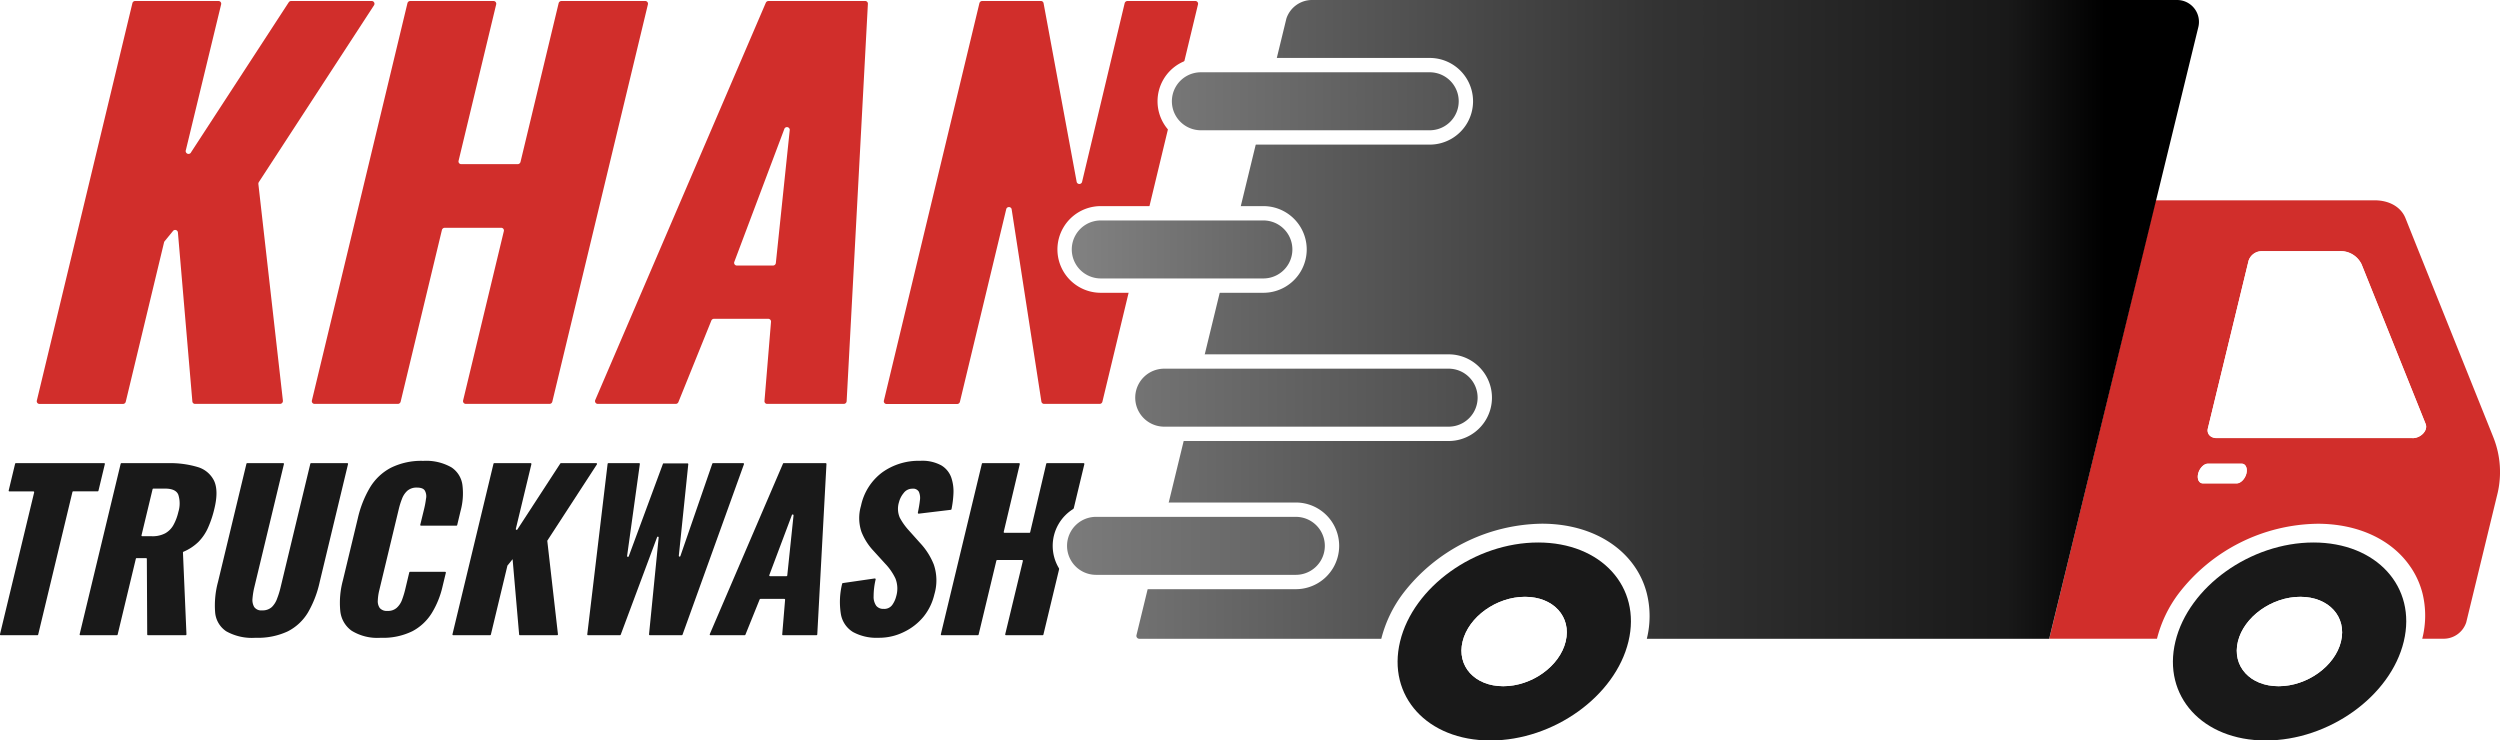
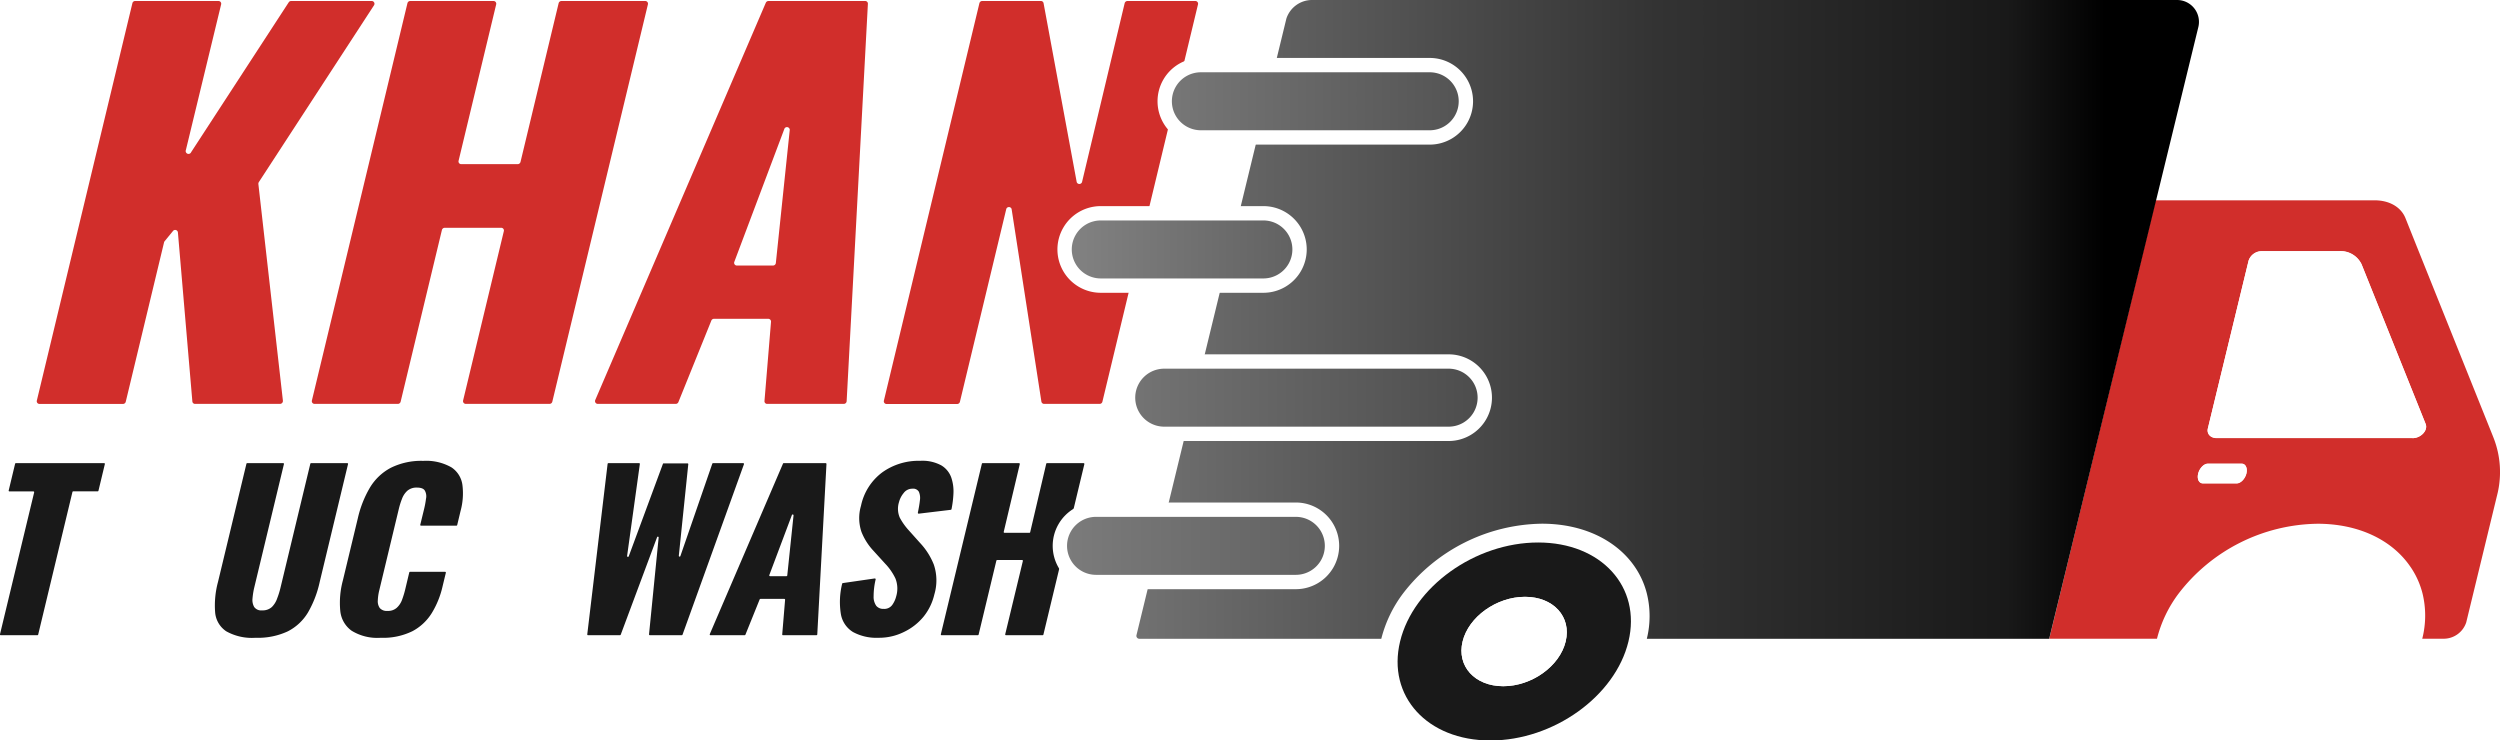
<svg xmlns="http://www.w3.org/2000/svg" xmlns:xlink="http://www.w3.org/1999/xlink" viewBox="0 0 470.74 139.43">
  <defs>
    <style>.cls-1{fill:#191919;}.cls-2{fill:#d12e2b;}.cls-3{fill:#fff;}.cls-4{fill:url(#New_Gradient_Swatch_2);}.cls-5{fill:url(#New_Gradient_Swatch_2-2);}.cls-6{fill:url(#New_Gradient_Swatch_2-3);}.cls-7{fill:url(#New_Gradient_Swatch_2-4);}.cls-8{fill:url(#New_Gradient_Swatch_2-5);}</style>
    <linearGradient id="New_Gradient_Swatch_2" x1="190.18" y1="60.14" x2="396.44" y2="60.14" gradientUnits="userSpaceOnUse">
      <stop offset="0" stop-color="gray" />
      <stop offset="0.59" stop-color="#333" />
      <stop offset="0.91" stop-color="#191919" />
      <stop offset="1" />
    </linearGradient>
    <linearGradient id="New_Gradient_Swatch_2-2" x1="191.64" y1="102.78" x2="434.35" y2="102.78" xlink:href="#New_Gradient_Swatch_2" />
    <linearGradient id="New_Gradient_Swatch_2-3" x1="192.75" y1="74.88" x2="411.03" y2="74.88" xlink:href="#New_Gradient_Swatch_2" />
    <linearGradient id="New_Gradient_Swatch_2-4" x1="205.9" y1="19.07" x2="411.08" y2="19.07" xlink:href="#New_Gradient_Swatch_2" />
    <linearGradient id="New_Gradient_Swatch_2-5" x1="204.07" y1="46.97" x2="374.51" y2="46.97" xlink:href="#New_Gradient_Swatch_2" />
  </defs>
  <g id="Layer_2" data-name="Layer 2">
    <g id="artwork">
      <g id="logo">
        <g id="text">
          <g id="truckwash">
            <path class="cls-1" d="M0,119.42l6.43-26.7a.15.15,0,0,0-.15-.19H1.78a.14.14,0,0,1-.14-.19l1.2-5A.16.16,0,0,1,3,87.21H19.6a.14.14,0,0,1,.14.19l-1.2,5a.16.16,0,0,1-.16.12H13.8a.16.16,0,0,0-.16.12L7.19,119.49a.16.16,0,0,1-.16.12H.15A.15.15,0,0,1,0,119.42Z" />
-             <path class="cls-1" d="M15,119.42l7.72-32.09a.16.16,0,0,1,.16-.12h8.79a18.14,18.14,0,0,1,5.51.72,5,5,0,0,1,3.12,2.58c.59,1.24.62,3,.07,5.26a19.8,19.8,0,0,1-1.18,3.56,9,9,0,0,1-1.82,2.7,9.11,9.11,0,0,1-2.82,1.86.15.15,0,0,0-.1.15l.66,15.4a.17.17,0,0,1-.16.17H27.87a.15.15,0,0,1-.15-.15l-.07-14.22a.15.15,0,0,0-.15-.15H25.74a.16.16,0,0,0-.16.12l-3.43,14.28a.16.16,0,0,1-.16.12H15.15A.15.15,0,0,1,15,119.42Zm11.65-18.64a.14.14,0,0,0,.14.19H28.6a5.1,5.1,0,0,0,2.49-.54,4,4,0,0,0,1.56-1.56,9.29,9.29,0,0,0,.93-2.46,5.43,5.43,0,0,0,0-3.24C33.28,92.4,32.44,92,31.08,92h-2.2a.15.15,0,0,0-.15.12Z" />
            <path class="cls-1" d="M48.12,120.09a9.9,9.9,0,0,1-5.52-1.22,4.74,4.74,0,0,1-2.09-3.56,17,17,0,0,1,.54-5.74L46.4,87.33a.16.16,0,0,1,.16-.12h6.76a.14.14,0,0,1,.14.19l-5.59,23.25a13.87,13.87,0,0,0-.32,2,2.69,2.69,0,0,0,.31,1.64,1.61,1.61,0,0,0,1.5.64,2.55,2.55,0,0,0,1.84-.64,4.22,4.22,0,0,0,1-1.64,15.32,15.32,0,0,0,.62-2l5.61-23.32a.16.16,0,0,1,.16-.12h6.8a.14.14,0,0,1,.14.19l-5.33,22.17A19.82,19.82,0,0,1,58,115.31a9.4,9.4,0,0,1-3.79,3.56A13.27,13.27,0,0,1,48.12,120.09Z" />
            <path class="cls-1" d="M71.68,120.09a9.18,9.18,0,0,1-5.49-1.34A5.21,5.21,0,0,1,64.07,115a16.12,16.12,0,0,1,.49-5.7l2.81-11.68a20.16,20.16,0,0,1,2.27-5.78,10.06,10.06,0,0,1,3.92-3.74,12.84,12.84,0,0,1,6.13-1.32A9.6,9.6,0,0,1,85,88a4.7,4.7,0,0,1,2.07,3.3,12.55,12.55,0,0,1-.34,4.88l-.64,2.68a.16.16,0,0,1-.16.12H79.28a.14.14,0,0,1-.14-.19l.73-3a16.77,16.77,0,0,0,.34-1.84A2.21,2.21,0,0,0,80,92.39c-.22-.38-.72-.58-1.5-.58a2.63,2.63,0,0,0-1.8.6,3.82,3.82,0,0,0-1,1.5,14,14,0,0,0-.6,1.9l-3.66,15.24a9.53,9.53,0,0,0-.3,2,2.21,2.21,0,0,0,.37,1.44,1.73,1.73,0,0,0,1.45.54,2.42,2.42,0,0,0,1.74-.58,3.73,3.73,0,0,0,1-1.5,17.05,17.05,0,0,0,.58-1.88l.78-3.27a.17.17,0,0,1,.16-.13H83.8a.15.15,0,0,1,.15.19l-.63,2.61a16.64,16.64,0,0,1-2,4.94,9.54,9.54,0,0,1-3.66,3.44A12.47,12.47,0,0,1,71.68,120.09Z" />
-             <path class="cls-1" d="M85.2,119.42l7.72-32.09a.16.16,0,0,1,.16-.12h6.84a.15.15,0,0,1,.14.19L97.13,99.58a.16.16,0,0,0,.29.12l8.08-12.42a.17.17,0,0,1,.14-.07h6.63a.15.15,0,0,1,.12.24l-9.33,14.35a.2.2,0,0,0,0,.11l2,17.52a.16.16,0,0,1-.16.18h-7a.15.15,0,0,1-.15-.14l-1.23-14.18-1,1.25a.16.16,0,0,0,0,.07l-3.09,12.88a.17.17,0,0,1-.16.12H85.35A.15.15,0,0,1,85.2,119.42Z" />
            <path class="cls-1" d="M110.58,119.44l3.83-32.09a.16.16,0,0,1,.16-.14h5.76a.14.14,0,0,1,.15.17l-2.4,17.3a.16.16,0,0,0,.31.07l6.43-17.39a.15.15,0,0,1,.15-.11h4.48a.15.15,0,0,1,.15.17l-1.78,17.21a.15.15,0,0,0,.3.06l6-17.37a.16.16,0,0,1,.15-.11h5.67a.15.15,0,0,1,.14.21L128.52,119.5a.17.17,0,0,1-.15.11h-6a.16.16,0,0,1-.16-.17l1.81-18.2a.15.15,0,0,0-.3-.07l-6.84,18.34a.18.18,0,0,1-.15.1h-6A.15.15,0,0,1,110.58,119.44Z" />
            <path class="cls-1" d="M133.65,119.4l13.78-32.09a.15.15,0,0,1,.14-.1h7.9a.15.15,0,0,1,.15.16l-1.73,32.09a.17.17,0,0,1-.16.15h-6.29a.14.14,0,0,1-.15-.16l.54-6.51a.15.15,0,0,0-.15-.17h-4.49a.18.18,0,0,0-.15.1l-2.68,6.64a.18.18,0,0,1-.15.1h-6.42A.15.15,0,0,1,133.65,119.4ZM145,108.49h3.08a.16.16,0,0,0,.16-.14l1.18-11.3a.16.16,0,0,0-.31-.07l-4.25,11.3A.15.15,0,0,0,145,108.49Z" />
            <path class="cls-1" d="M165.44,120.09a9.25,9.25,0,0,1-4.82-1.08,4.93,4.93,0,0,1-2.28-3.34,14.33,14.33,0,0,1,.23-5.74.17.17,0,0,1,.14-.14l6-.87a.16.16,0,0,1,.17.19,13.73,13.73,0,0,0-.38,3.14,2.91,2.91,0,0,0,.51,1.84,1.7,1.7,0,0,0,1.37.56,1.84,1.84,0,0,0,1.64-.76,4.81,4.81,0,0,0,.73-1.6,5.15,5.15,0,0,0-.15-3.38,10.69,10.69,0,0,0-1.93-2.78l-2.22-2.44a11.14,11.14,0,0,1-2.24-3.54,8.12,8.12,0,0,1-.09-4.9,10.52,10.52,0,0,1,4-6.3,11.75,11.75,0,0,1,7.16-2.18,7.42,7.42,0,0,1,4,.88,4.36,4.36,0,0,1,1.85,2.3,8.11,8.11,0,0,1,.4,3,19.29,19.29,0,0,1-.36,2.91A.18.18,0,0,1,179,96l-6,.72a.16.16,0,0,1-.17-.19c.18-.87.31-1.63.38-2.29a2.9,2.9,0,0,0-.19-1.64,1.23,1.23,0,0,0-1.22-.58,2,2,0,0,0-1.66.84,4.34,4.34,0,0,0-.86,1.68,4.21,4.21,0,0,0,.15,2.94,11.59,11.59,0,0,0,1.69,2.38l2.11,2.36a12.89,12.89,0,0,1,2.6,4.08,9.27,9.27,0,0,1,.1,5.64,10.42,10.42,0,0,1-2,4.14A10.78,10.78,0,0,1,170.2,119,10.5,10.5,0,0,1,165.44,120.09Z" />
            <path class="cls-1" d="M177.16,119.42l7.72-32.09a.15.15,0,0,1,.15-.12h6.84a.15.15,0,0,1,.15.19L189,100.14a.15.15,0,0,0,.15.19h4.68a.16.16,0,0,0,.15-.12L197,87.33a.16.16,0,0,1,.15-.12h6.88a.15.15,0,0,1,.15.19l-7.71,32.09a.17.17,0,0,1-.16.12h-6.88a.15.15,0,0,1-.15-.19l3.32-13.78a.15.15,0,0,0-.15-.19h-4.68a.16.16,0,0,0-.16.13l-3.34,13.91a.17.17,0,0,1-.16.12h-6.84A.15.15,0,0,1,177.16,119.42Z" />
          </g>
          <g id="khan">
            <path class="cls-2" d="M6.94,75.41,24.93.6a.53.53,0,0,1,.52-.41H41.14a.51.51,0,0,1,.5.63L35,28.25a.52.52,0,0,0,1,.39L54.37.43a.54.54,0,0,1,.45-.24H70a.52.52,0,0,1,.43.8L48.73,34.3a.62.62,0,0,0-.08.35l4.62,40.8a.55.55,0,0,1-.54.6h-16a.5.5,0,0,1-.51-.47L33.5,43.77a.52.52,0,0,0-.93-.27L31,45.42a.57.57,0,0,0-.11.22l-7.21,30a.54.54,0,0,1-.53.42H7.44A.51.51,0,0,1,6.94,75.41Z" />
            <path class="cls-2" d="M58.73,75.41,76.72.6a.54.54,0,0,1,.52-.41H92.93a.51.51,0,0,1,.5.63L86.35,30.27a.51.51,0,0,0,.5.64H97.48a.56.56,0,0,0,.53-.42L105.19.6a.55.55,0,0,1,.53-.41H121.5a.51.51,0,0,1,.5.63L104,75.63a.54.54,0,0,1-.53.42H87.7a.52.52,0,0,1-.5-.64l7.67-31.88a.51.51,0,0,0-.5-.64H83.74a.56.56,0,0,0-.53.42L75.44,75.63a.54.54,0,0,1-.52.42H59.23A.51.51,0,0,1,58.73,75.41Z" />
            <path class="cls-2" d="M112.08,75.33,144.2.52a.56.56,0,0,1,.5-.33h18.21a.5.5,0,0,1,.51.54l-4,74.81a.54.54,0,0,1-.54.51H144.46a.5.5,0,0,1-.51-.56l1.23-14.9a.52.52,0,0,0-.51-.56H134.44a.54.54,0,0,0-.5.34l-6.2,15.34a.54.54,0,0,1-.5.34H112.55A.52.52,0,0,1,112.08,75.33ZM138.73,50h6.82a.54.54,0,0,0,.54-.48l2.62-25.08a.53.53,0,0,0-1-.22l-9.44,25.08A.51.51,0,0,0,138.73,50Z" />
            <path class="cls-2" d="M166.44,75.41,184.42.6A.55.55,0,0,1,185,.19h11a.5.5,0,0,1,.5.41l6.24,33.69a.53.53,0,0,0,1,0L211.77.6a.55.55,0,0,1,.53-.41h12.78a.51.51,0,0,1,.5.63l-18,74.81a.53.53,0,0,1-.52.42H196.6a.52.52,0,0,1-.51-.43l-5.61-36.28a.53.53,0,0,0-1,0l-8.73,36.31a.53.53,0,0,1-.52.42H166.93A.51.51,0,0,1,166.44,75.41Z" />
          </g>
        </g>
        <g id="icon">
          <path class="cls-2" d="M470.31,92.77a17.62,17.62,0,0,0-.75-10.24l-.18-.46L455.11,46.51l-2.17-5.43c-.83-2.07-3-3.36-5.79-3.36H405.87l-20,82.55h20.28a23.84,23.84,0,0,1,4.09-8.53,33.55,33.55,0,0,1,26.14-13.12c7.69,0,13.85,3,17.28,7.8l.33.47a15.69,15.69,0,0,1,2.16,4.85,17.59,17.59,0,0,1-.05,8.53h4a4.48,4.48,0,0,0,4.28-3.07ZM421.14,91H414.8c-.75,0-1.15-.83-.89-1.85s1.08-1.86,1.83-1.86h6.35c.75,0,1.15.83.88,1.86S421.89,91,421.14,91Zm33.13-8.54-36.9,0c-1.15,0-1.88-.81-1.64-1.8l7.67-31.59a2.62,2.62,0,0,1,2.5-1.79h14.51a4.38,4.38,0,0,1,4.27,2.48l12.06,30.08C457.22,81,455.86,82.5,454.27,82.5Z" />
          <path class="cls-3" d="M423,89.19c-.26,1-1.08,1.85-1.83,1.85H414.8c-.75,0-1.15-.83-.89-1.85s1.08-1.86,1.83-1.86h6.35C422.84,87.33,423.24,88.16,423,89.19Z" />
          <path class="cls-3" d="M456.74,79.83c.48,1.2-.88,2.67-2.47,2.67l-36.9,0c-1.15,0-1.88-.81-1.64-1.8l7.67-31.59a2.62,2.62,0,0,1,2.5-1.79h14.51a4.38,4.38,0,0,1,4.27,2.48Z" />
          <path class="cls-4" d="M385.85,120.28H310.09a17.75,17.75,0,0,0,0-8.54c-1.95-7.71-9.49-13.13-19.77-13.13a33.54,33.54,0,0,0-26.13,13.13,23.91,23.91,0,0,0-4.1,8.54h-45.5a.56.56,0,0,1-.6-.67L242.22,3.5A5.09,5.09,0,0,1,247.09,0H409.94a4.12,4.12,0,0,1,4,5.09Z" />
          <path class="cls-5" d="M206.38,109.59a6.81,6.81,0,0,1,0-13.62H244a6.81,6.81,0,0,1,0,13.62Z" />
          <path class="cls-3" d="M244,97.32a5.46,5.46,0,1,1,0,10.92H206.38a5.46,5.46,0,0,1,0-10.92H244m0-2.7H206.38a8.16,8.16,0,0,0,0,16.32H244a8.16,8.16,0,0,0,0-16.32Z" />
          <path class="cls-6" d="M219.22,81.69a6.81,6.81,0,0,1,0-13.62h53.55a6.81,6.81,0,1,1,0,13.62Z" />
          <path class="cls-3" d="M272.77,69.42a5.46,5.46,0,1,1,0,10.92H219.22a5.46,5.46,0,0,1,0-10.92h53.55m0-2.7H219.22a8.16,8.16,0,1,0,0,16.32h53.55a8.16,8.16,0,1,0,0-16.32Z" />
          <path class="cls-7" d="M226.12,25.88a6.81,6.81,0,0,1,0-13.62h43.09a6.81,6.81,0,1,1,0,13.62Z" />
          <path class="cls-3" d="M269.21,13.61a5.46,5.46,0,1,1,0,10.92H226.12a5.46,5.46,0,0,1,0-10.92h43.09m0-2.7H226.12a8.16,8.16,0,1,0,0,16.32h43.09a8.16,8.16,0,1,0,0-16.32Z" />
          <path class="cls-8" d="M207.27,53.78a6.81,6.81,0,1,1,0-13.62h30.62a6.81,6.81,0,1,1,0,13.62Z" />
          <path class="cls-3" d="M237.89,41.51a5.46,5.46,0,1,1,0,10.92H207.27a5.46,5.46,0,1,1,0-10.92h30.62m0-2.7H207.27a8.16,8.16,0,1,0,0,16.32h30.62a8.16,8.16,0,1,0,0-16.32Z" />
          <path class="cls-1" d="M289.63,102.15c-11.87,0-23.52,8.35-26,18.64s5.1,18.64,17,18.64,23.52-8.34,26-18.64S301.5,102.15,289.63,102.15Zm5.18,18.64c-1.12,4.65-6.39,8.42-11.75,8.42s-8.79-3.77-7.66-8.42,6.39-8.41,11.75-8.41S295.94,116.14,294.81,120.79Z" />
          <path class="cls-3" d="M294.81,120.79c-1.12,4.65-6.39,8.42-11.75,8.42s-8.79-3.77-7.66-8.42,6.39-8.41,11.75-8.41S295.94,116.14,294.81,120.79Z" />
-           <path class="cls-1" d="M435.62,102.15c-11.87,0-23.52,8.35-26,18.64s5.1,18.64,17,18.64,23.52-8.34,26-18.64S447.49,102.15,435.62,102.15Zm5.18,18.64c-1.13,4.65-6.39,8.42-11.75,8.42s-8.8-3.77-7.66-8.42,6.39-8.41,11.75-8.41S441.93,116.14,440.8,120.79Z" />
          <path class="cls-3" d="M440.8,120.79c-1.13,4.65-6.39,8.42-11.75,8.42s-8.8-3.77-7.66-8.42,6.39-8.41,11.75-8.41S441.93,116.14,440.8,120.79Z" />
        </g>
      </g>
    </g>
  </g>
</svg>